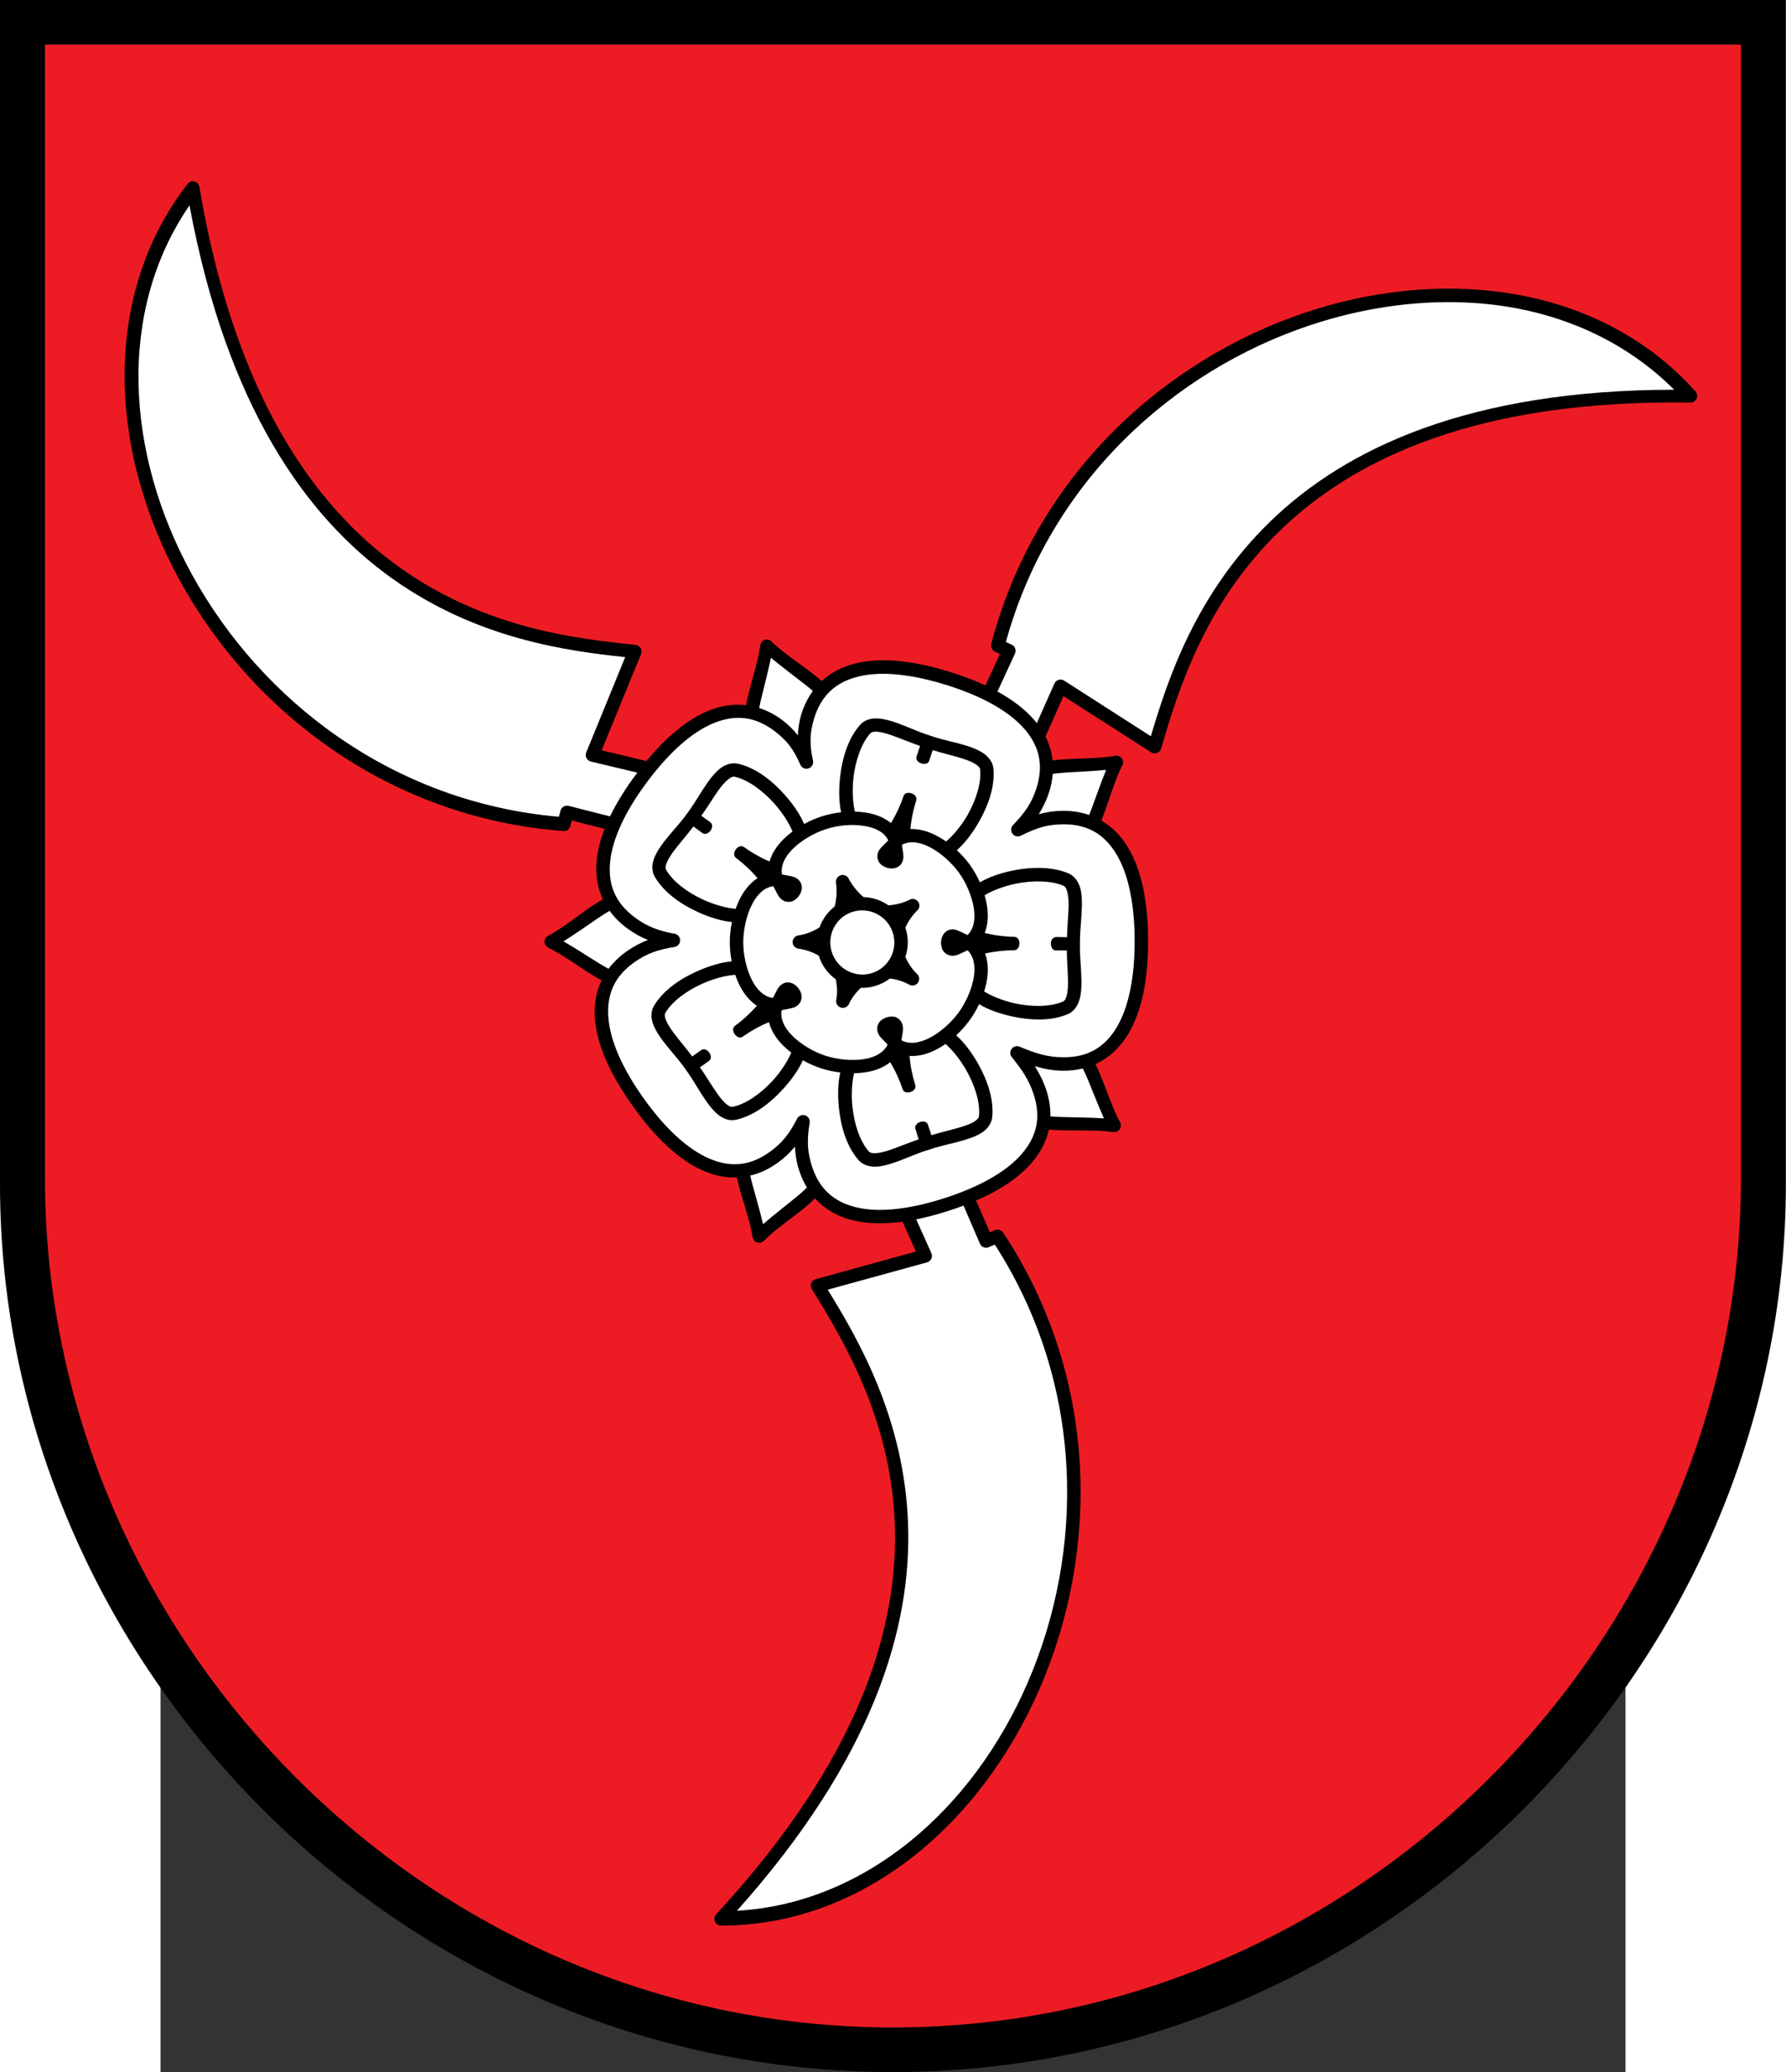
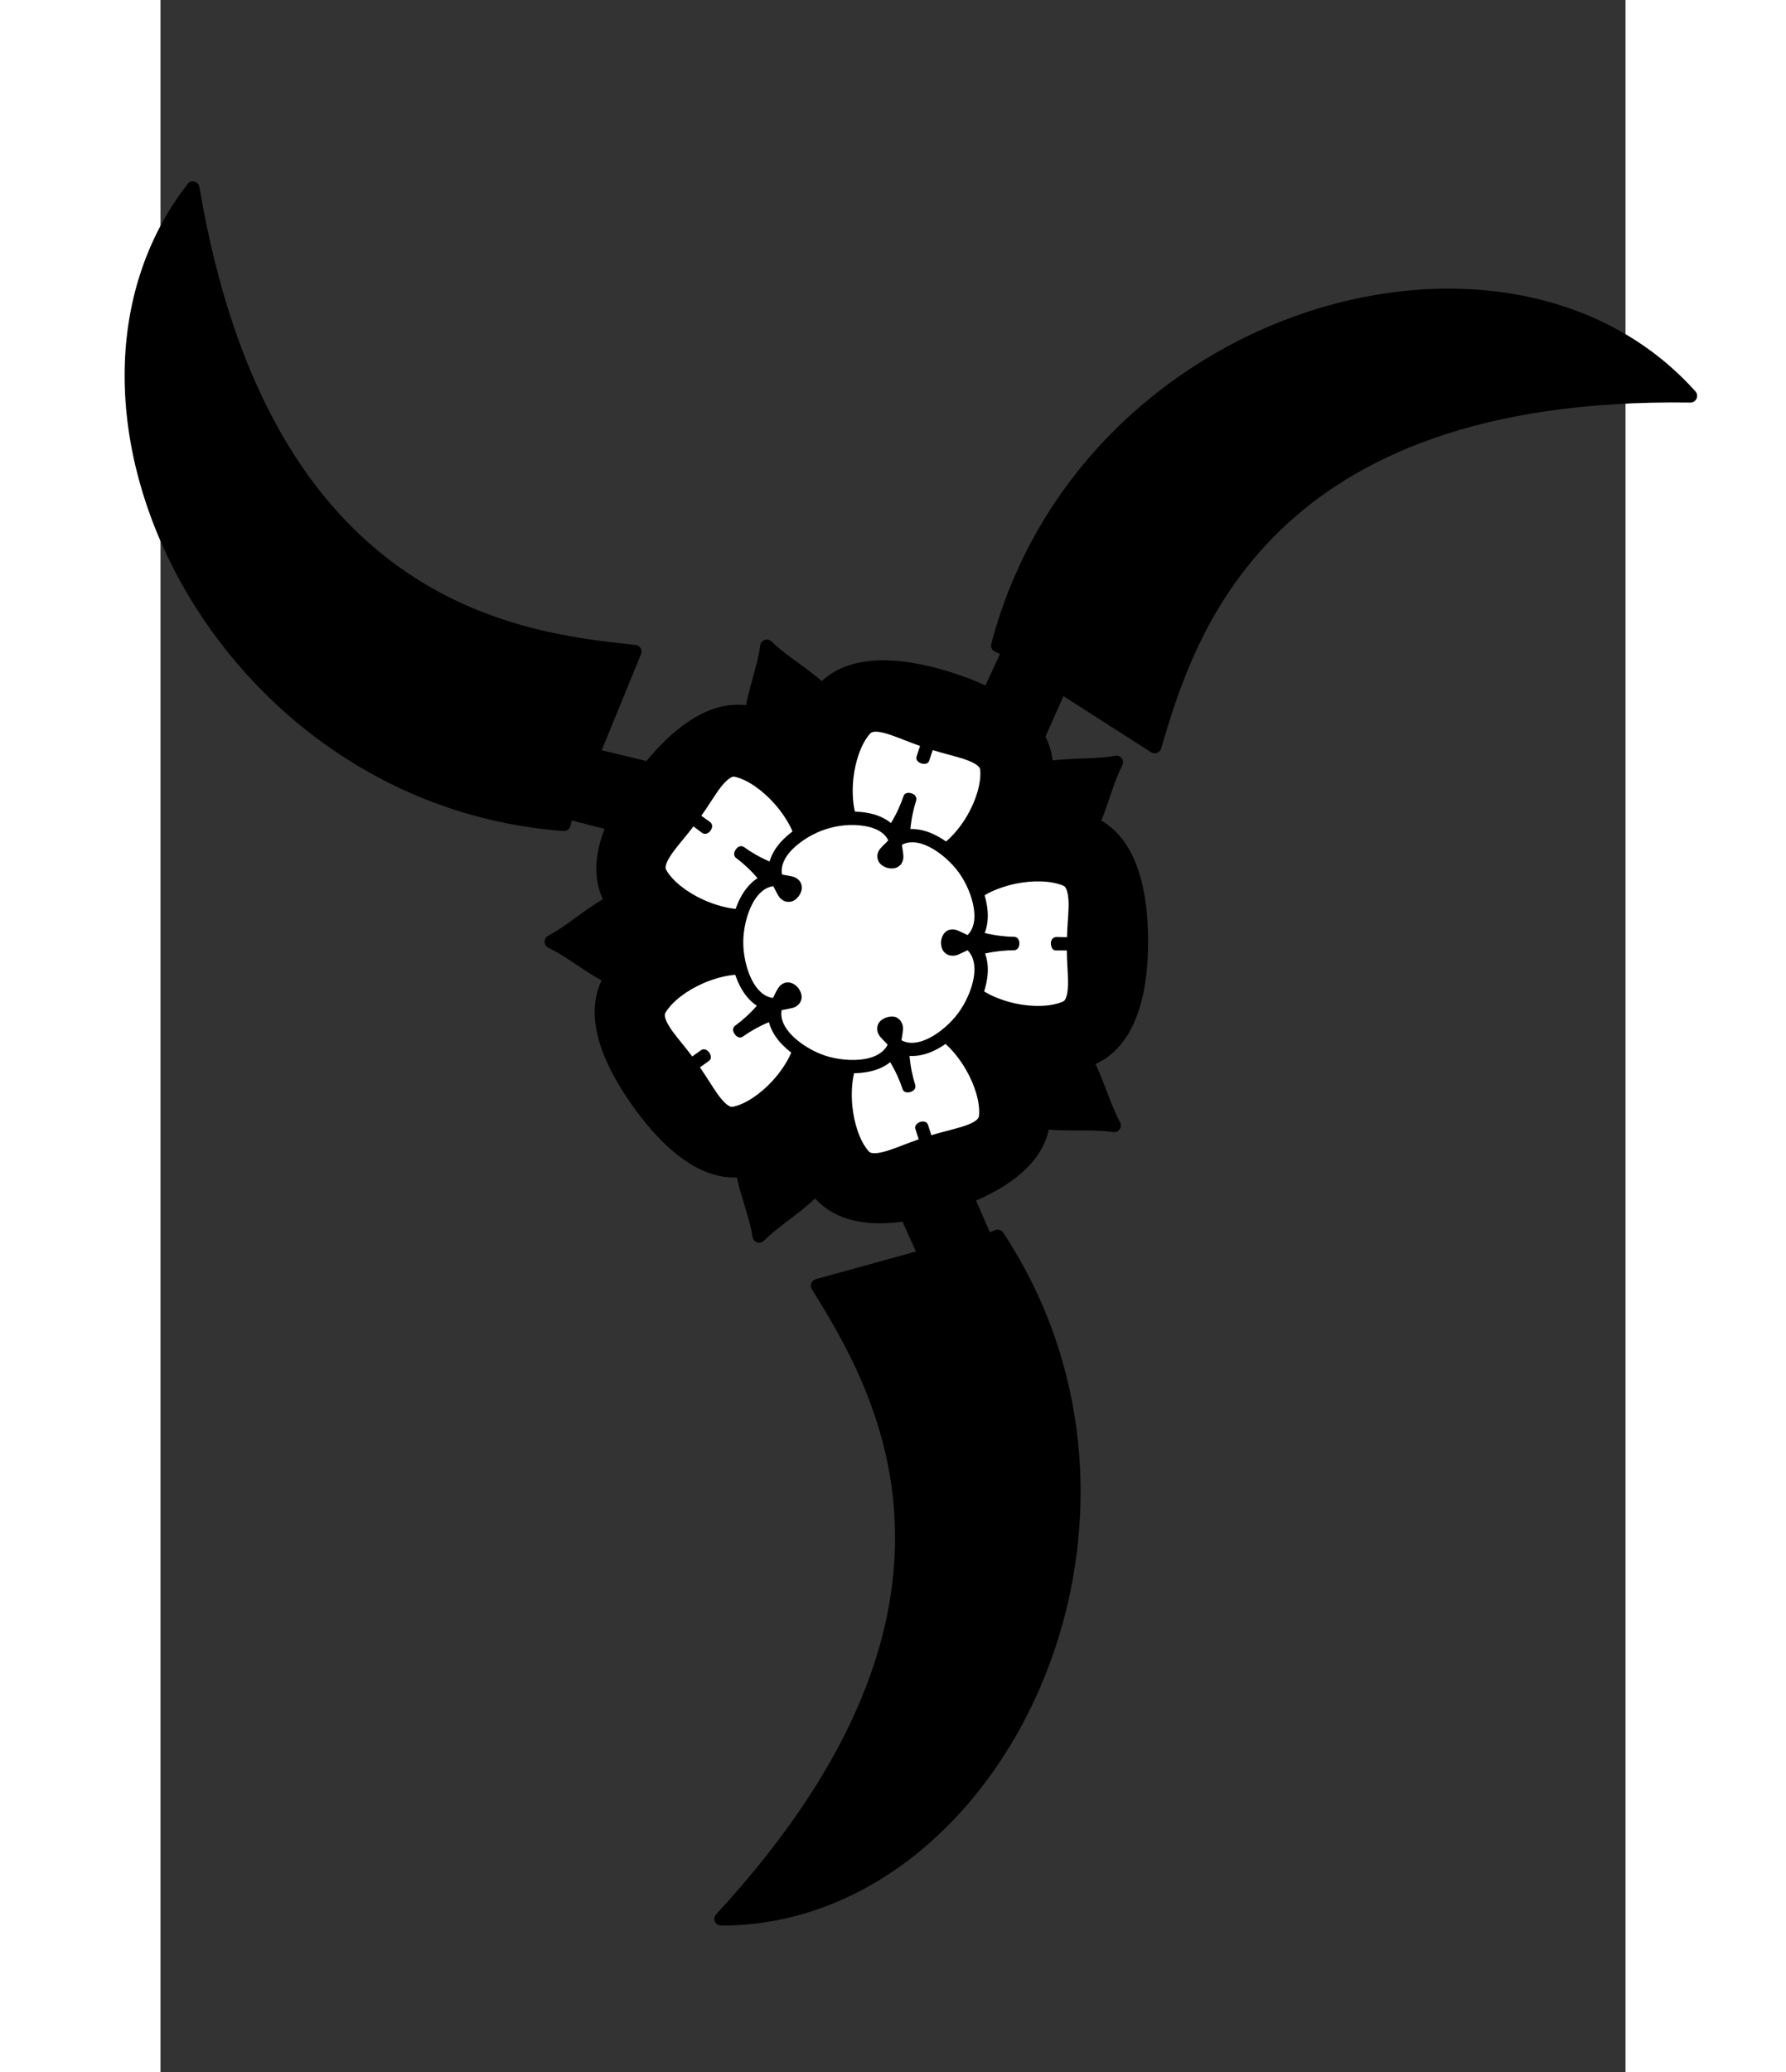
<svg xmlns="http://www.w3.org/2000/svg" xmlns:ns1="http://sodipodi.sourceforge.net/DTD/sodipodi-0.dtd" xmlns:ns2="http://www.inkscape.org/namespaces/inkscape" xml:space="preserve" width="744" height="863.132" style="shape-rendering:geometricPrecision; text-rendering:geometricPrecision; image-rendering:optimizeQuality; fill-rule:evenodd; clip-rule:evenodd" viewBox="0 0 210 297" ns1:version="0.32" ns2:version="1.1.2 (b8e25be833, 2022-02-05)" ns1:docname="POL_Modliborzyce_COA.svg" ns2:output_extension="org.inkscape.output.svg.inkscape" id="svg2" version="1.0">
  <rect x="0" y="0" width="210" height="297" fill="#333333" stroke="none" />
  <defs id="defs4">
    <style type="text/css" id="style6">
   
    .fil0 {fill:#0A0B0C}
    .fil2 {fill:white}
    .fil1 {fill:#D2351C}
   
  </style>
    <style id="style2191" type="text/css">
   
    .fil2 {fill:#0A0B0C}
    .fil0 {fill:#DA251D}
    .fil1 {fill:white}
    .fil3 {fill:#D2351C}
   
  </style>
  </defs>
  <g id="Warstwa_x0020_1" transform="matrix(1.219,0,0,1.219,-23.004,-32.534)" ns2:label="Warstwa 1">
-     <path id="path10" class="fil0" d="M 105,270.313 C 162.981,270.313 210,222.385 210,165.92 L 210,26.687 L 0,26.687 L 0,165.92 C 0,222.385 47.019,270.313 105,270.313 L 105,270.313 z " style="fill:#000000" />
-     <path id="path10_0" class="fil1" d="M 105,265.069 C 160.064,265.069 204.716,219.204 204.716,165.17 L 204.716,31.931 L 5.283,31.931 L 5.283,165.17 C 5.283,219.204 49.937,265.069 104.999,265.069 L 104.999,265.069 L 105,265.069 z " style="fill:#ed1c24;fill-opacity:1" />
    <path id="path22" class="fil0" d="M 106.128,170.331 L 107.702,173.836 L 95.911,177.092 C 95.672,177.161 95.479,177.34 95.392,177.573 C 95.305,177.807 95.334,178.069 95.469,178.278 C 99.134,184.181 104.713,193.399 105.214,205.696 C 105.714,217.993 101.146,233.41 84.214,251.766 C 83.999,251.996 83.941,252.332 84.068,252.621 C 84.194,252.909 84.48,253.094 84.795,253.092 C 101.373,253.104 115.325,241.23 122.284,225.161 C 129.242,209.093 129.264,188.736 117.958,171.603 C 117.746,171.296 117.348,171.18 117.004,171.324 L 116.4,171.58 L 114.774,167.846 C 117.558,166.641 119.779,165.175 121.307,163.417 C 122.331,162.24 123.022,160.919 123.332,159.497 C 123.788,159.54 124.246,159.565 124.702,159.58 C 126.853,159.649 129.006,159.515 130.888,159.789 C 131.187,159.838 131.487,159.712 131.66,159.464 C 131.834,159.216 131.85,158.89 131.702,158.626 C 130.806,156.983 130.183,154.98 129.376,153.045 C 129.202,152.626 129.017,152.208 128.817,151.799 C 130.406,151.072 131.702,149.863 132.656,148.278 C 134.287,145.565 135.014,141.808 135.004,137.278 C 134.995,132.748 134.252,128.983 132.609,126.278 C 131.805,124.953 130.761,123.897 129.507,123.168 C 129.599,122.942 129.687,122.715 129.772,122.487 C 130.526,120.471 131.096,118.392 131.958,116.696 C 132.098,116.44 132.086,116.127 131.925,115.884 C 131.764,115.64 131.481,115.505 131.19,115.534 L 131.19,115.534 C 131.167,115.54 131.144,115.548 131.121,115.557 C 129.278,115.88 127.165,115.831 125.074,115.975 C 124.64,116.005 124.206,116.044 123.773,116.098 C 123.665,115.116 123.382,114.176 122.938,113.293 L 125.051,108.534 L 135.353,115.138 C 135.562,115.274 135.824,115.303 136.058,115.216 C 136.291,115.129 136.47,114.936 136.539,114.696 C 138.492,108.027 141.62,97.715 150.446,89.138 C 159.272,80.561 173.802,73.657 198.772,74.022 C 199.082,74.025 199.364,73.847 199.495,73.566 C 199.625,73.285 199.579,72.954 199.377,72.719 C 192.469,64.997 182.791,61.13 172.446,60.673 C 166.239,60.398 159.792,61.34 153.563,63.417 C 136.951,68.955 121.78,82.541 116.563,102.394 C 116.468,102.757 116.643,103.137 116.981,103.301 L 117.586,103.58 L 115.88,107.281 C 114.64,106.703 113.274,106.184 111.795,105.719 C 108.554,104.703 105.599,104.215 103.028,104.347 C 102.171,104.392 101.355,104.509 100.586,104.696 C 99.053,105.071 97.71,105.763 96.626,106.765 C 96.295,106.476 95.954,106.198 95.609,105.929 C 93.913,104.604 92.083,103.447 90.725,102.115 C 90.556,101.941 90.315,101.855 90.074,101.882 C 89.723,101.93 89.447,102.206 89.4,102.557 C 89.153,104.412 88.472,106.403 87.981,108.44 C 87.889,108.823 87.804,109.21 87.73,109.599 C 86.287,109.43 84.815,109.65 83.376,110.231 C 80.845,111.253 78.388,113.302 76.016,116.17 L 70.749,114.906 L 75.376,103.603 C 75.475,103.372 75.457,103.107 75.329,102.891 C 75.2,102.675 74.976,102.534 74.725,102.51 C 67.813,101.8 57.109,100.588 47.074,93.464 C 37.039,86.339 27.614,73.296 23.446,48.673 C 23.413,48.461 23.295,48.272 23.12,48.149 C 22.944,48.026 22.726,47.98 22.516,48.022 C 22.329,48.063 22.164,48.17 22.051,48.324 C 11.903,61.433 12.756,79.736 21.213,95.068 C 29.671,110.401 45.768,122.862 66.237,124.394 C 66.621,124.431 66.975,124.185 67.074,123.813 L 67.237,123.161 L 71.092,124.146 C 70.601,125.415 70.286,126.647 70.167,127.836 C 70.003,129.471 70.24,131.024 70.888,132.42 C 70.435,132.681 69.994,132.963 69.562,133.255 C 67.778,134.458 66.132,135.839 64.446,136.72 C 64.189,136.86 64.031,137.131 64.036,137.424 C 64.04,137.717 64.208,137.983 64.469,138.115 C 66.158,138.922 67.822,140.205 69.609,141.301 C 69.98,141.528 70.357,141.748 70.742,141.954 C 70.09,143.322 69.833,144.85 69.958,146.464 C 70.203,149.62 71.811,153.104 74.446,156.789 C 77.081,160.474 79.864,163.12 82.772,164.371 C 84.044,164.918 85.349,165.177 86.643,165.127 C 86.717,165.466 86.8,165.804 86.888,166.138 C 87.437,168.219 88.217,170.257 88.493,172.138 C 88.539,172.428 88.743,172.668 89.022,172.761 C 89.3,172.854 89.607,172.784 89.818,172.58 C 91.137,171.252 92.893,170.092 94.516,168.766 C 94.971,168.394 95.419,168.007 95.844,167.596 C 97.017,168.89 98.557,169.76 100.353,170.185 C 102.064,170.589 104.004,170.621 106.128,170.331 L 106.128,170.331 z " style="fill:#000000" />
-     <path id="path46" class="fil2" d="M 103.097,105.929 C 105.409,105.816 108.189,106.253 111.306,107.231 C 115.463,108.535 118.6,110.287 120.399,112.324 C 122.198,114.362 122.761,116.62 121.865,119.394 C 121.308,121.117 120.52,122.237 119.144,123.673 C 118.857,123.948 118.819,124.392 119.055,124.711 C 119.291,125.03 119.728,125.123 120.074,124.929 C 121.854,124.041 123.147,123.623 124.957,123.603 C 127.873,123.572 129.849,124.769 131.26,127.092 C 132.671,129.415 133.413,132.922 133.423,137.278 C 133.432,141.635 132.707,145.158 131.306,147.487 C 129.906,149.816 127.942,151.018 125.027,150.999 C 123.217,150.988 121.881,150.59 119.865,149.743 C 119.537,149.62 119.168,149.728 118.958,150.008 C 118.748,150.288 118.748,150.672 118.957,150.952 C 120.161,152.446 120.969,153.607 121.539,155.324 C 122.456,158.091 121.904,160.343 120.12,162.394 C 118.337,164.445 115.221,166.221 111.074,167.557 C 106.927,168.893 103.37,169.275 100.725,168.65 C 98.08,168.025 96.316,166.502 95.446,163.72 C 94.906,161.993 94.887,160.621 95.213,158.673 C 95.259,158.301 95.037,157.948 94.681,157.829 C 94.325,157.711 93.935,157.859 93.748,158.185 C 92.848,159.944 92.025,161.028 90.562,162.092 C 88.207,163.808 85.897,163.98 83.399,162.906 C 80.902,161.832 78.258,159.426 75.725,155.882 C 73.19,152.338 71.749,149.058 71.539,146.348 C 71.328,143.638 72.223,141.49 74.609,139.813 C 76.09,138.775 77.39,138.339 79.353,138.022 C 79.711,137.945 79.969,137.631 79.975,137.264 C 79.981,136.897 79.732,136.575 79.376,136.487 C 77.421,136.125 76.135,135.655 74.678,134.58 C 72.332,132.851 71.477,130.703 71.748,127.999 C 72.02,125.294 73.529,122.042 76.144,118.557 C 78.757,115.073 81.437,112.714 83.957,111.697 C 86.478,110.679 88.803,110.904 91.12,112.673 C 92.558,113.773 93.354,114.839 94.12,116.627 C 94.289,116.98 94.692,117.156 95.066,117.039 C 95.44,116.922 95.671,116.548 95.609,116.162 C 95.187,114.262 95.198,112.916 95.725,111.185 C 96.574,108.396 98.317,106.876 100.957,106.231 C 101.618,106.07 102.326,105.967 103.097,105.929 L 103.097,105.929 z M 113.302,168.44 L 115.237,172.929 C 115.322,173.121 115.481,173.271 115.677,173.345 C 115.874,173.419 116.092,173.412 116.283,173.324 L 116.981,173.022 C 127.61,189.559 127.533,209.081 120.841,224.534 C 114.346,239.534 101.657,250.496 86.655,251.348 C 102.674,233.419 107.276,218.02 106.771,205.627 C 106.275,193.439 101.007,184.286 97.329,178.325 L 109.004,175.115 C 109.229,175.055 109.416,174.899 109.515,174.688 C 109.613,174.477 109.614,174.233 109.516,174.022 L 107.739,170.058 C 108.962,169.812 110.239,169.472 111.562,169.045 C 112.161,168.852 112.741,168.651 113.302,168.44 L 113.302,168.44 z M 172.353,62.255 C 181.704,62.662 190.377,66.035 196.865,72.511 C 172.803,72.534 158.252,79.374 149.353,88.022 C 140.61,96.519 137.317,106.538 135.329,113.255 L 125.144,106.72 C 124.948,106.59 124.705,106.553 124.48,106.621 C 124.255,106.688 124.072,106.853 123.981,107.069 L 121.923,111.71 C 121.808,111.564 121.687,111.42 121.562,111.278 C 120.468,110.039 119.031,108.947 117.291,107.994 L 119.353,103.534 C 119.44,103.343 119.448,103.125 119.373,102.928 C 119.299,102.732 119.149,102.573 118.957,102.487 L 118.283,102.162 C 123.513,83.219 138.08,70.253 154.05,64.929 C 160.108,62.91 166.365,61.994 172.353,62.255 L 172.353,62.255 z M 22.283,50.836 C 26.669,74.488 36.05,87.561 46.167,94.743 C 56.101,101.796 66.55,103.216 73.516,103.953 L 68.934,115.162 C 68.845,115.377 68.856,115.621 68.964,115.827 C 69.072,116.033 69.265,116.181 69.492,116.232 L 74.942,117.532 C 74.924,117.556 74.906,117.58 74.888,117.604 C 73.587,119.337 72.523,121.032 71.733,122.675 L 66.865,121.441 C 66.448,121.336 66.023,121.584 65.911,121.999 L 65.725,122.72 C 46.136,121.02 30.744,109.049 22.608,94.301 C 14.71,79.983 13.771,63.228 22.283,50.836 L 22.283,50.836 z M 71.56,140.595 C 71.19,140.398 70.819,140.182 70.446,139.953 C 69.105,139.13 67.7,138.194 66.26,137.371 C 67.706,136.466 69.107,135.46 70.446,134.557 C 70.861,134.277 71.273,134.015 71.685,133.78 C 72.23,134.532 72.916,135.223 73.748,135.836 C 74.55,136.428 75.348,136.868 76.19,137.208 C 75.337,137.53 74.52,137.961 73.702,138.534 C 72.838,139.141 72.125,139.834 71.56,140.595 L 71.56,140.595 z M 94.888,166.315 C 94.467,166.732 94.005,167.135 93.516,167.534 C 92.302,168.525 90.972,169.544 89.725,170.627 C 89.347,168.963 88.835,167.306 88.423,165.743 C 88.349,165.463 88.281,165.186 88.219,164.912 C 89.341,164.646 90.442,164.137 91.492,163.371 C 92.275,162.802 92.906,162.19 93.469,161.511 C 93.517,162.392 93.646,163.262 93.934,164.185 C 94.178,164.965 94.499,165.675 94.888,166.315 z M 127.325,152.317 C 127.541,152.743 127.742,153.189 127.934,153.65 C 128.539,155.102 129.133,156.675 129.818,158.185 C 128.109,158.07 126.369,158.075 124.748,158.022 C 124.328,158.009 123.917,157.986 123.516,157.949 C 123.539,156.946 123.382,155.905 123.027,154.836 C 122.678,153.782 122.208,152.881 121.679,152.046 C 122.754,152.36 123.813,152.573 125.004,152.581 C 125.823,152.586 126.598,152.495 127.325,152.317 L 127.325,152.317 z M 130.074,117.208 C 129.421,118.786 128.873,120.416 128.306,121.929 C 128.232,122.127 128.157,122.322 128.079,122.513 C 127.121,122.18 126.07,122.01 124.934,122.022 C 123.925,122.034 123.032,122.176 122.144,122.418 C 122.637,121.642 123.043,120.818 123.353,119.86 C 123.593,119.117 123.739,118.387 123.795,117.674 C 124.247,117.611 124.713,117.567 125.19,117.534 C 126.757,117.425 128.425,117.374 130.074,117.208 L 130.074,117.208 z M 90.655,104.022 C 91.969,105.127 93.375,106.161 94.655,107.162 C 94.98,107.415 95.291,107.671 95.586,107.931 C 95,108.73 94.536,109.66 94.213,110.72 C 93.961,111.55 93.868,112.346 93.818,113.139 C 93.312,112.52 92.767,111.948 92.074,111.418 C 91.176,110.732 90.236,110.24 89.273,109.933 C 89.343,109.564 89.425,109.191 89.516,108.813 C 89.885,107.281 90.317,105.65 90.655,104.022 L 90.655,104.022 z " style="fill:#ffffff" />
-     <path id="path54" class="fil0" d="M 86.039,139.724 C 84.811,139.83 83.397,140.252 81.981,140.882 C 79.972,141.777 77.999,143.112 76.911,144.929 C 76.501,145.613 76.551,146.413 76.795,147.092 C 77.039,147.77 77.466,148.42 77.934,149.045 C 78.716,150.089 79.657,151.105 80.258,151.918 C 80.512,152.261 80.762,152.621 81.005,152.972 C 81.583,153.802 82.249,155.008 82.981,156.068 C 83.424,156.711 83.904,157.319 84.469,157.766 C 85.034,158.214 85.76,158.518 86.539,158.347 C 88.608,157.896 90.516,156.432 92.004,154.812 C 93.056,153.667 93.913,152.473 94.405,151.35 C 95.106,151.745 95.839,152.065 96.562,152.301 C 97.263,152.53 98.026,152.697 98.808,152.791 C 98.526,153.993 98.489,155.473 98.655,157.022 C 98.89,159.208 99.561,161.499 100.958,163.092 C 101.483,163.691 102.284,163.883 103.004,163.859 C 103.725,163.835 104.451,163.624 105.19,163.371 C 106.642,162.872 108.127,162.161 109.121,161.906 C 109.213,161.884 109.334,161.848 109.423,161.813 C 110.383,161.447 111.97,161.157 113.423,160.72 C 114.171,160.494 114.893,160.237 115.493,159.836 C 116.092,159.435 116.602,158.815 116.679,158.022 C 116.883,155.914 116.09,153.656 115.004,151.743 C 114.24,150.397 113.359,149.227 112.438,148.419 C 113.019,147.882 113.542,147.295 113.981,146.696 C 114.409,146.112 114.802,145.455 115.132,144.758 C 116.179,145.394 117.559,145.883 119.074,146.208 C 121.225,146.669 123.613,146.757 125.562,145.929 C 126.296,145.617 126.732,144.923 126.934,144.231 C 127.137,143.539 127.177,142.78 127.167,141.999 C 127.15,140.644 126.981,139.186 126.987,138.159 C 126.99,137.801 126.991,137.44 126.995,137.08 C 127.007,136.065 127.18,134.671 127.213,133.347 C 127.234,132.567 127.221,131.81 127.027,131.115 C 126.834,130.42 126.409,129.715 125.679,129.394 C 124.71,128.967 123.626,128.782 122.516,128.743 C 121.405,128.703 120.268,128.805 119.19,129.022 C 117.675,129.326 116.285,129.805 115.226,130.43 C 114.891,129.68 114.483,128.974 114.027,128.347 C 113.599,127.757 113.086,127.181 112.516,126.652 C 113.439,125.849 114.325,124.687 115.097,123.347 C 116.195,121.442 117.008,119.178 116.818,117.068 C 116.747,116.274 116.229,115.659 115.632,115.254 C 115.036,114.85 114.332,114.578 113.586,114.347 C 112.325,113.959 110.946,113.694 109.979,113.386 C 109.585,113.261 109.187,113.126 108.797,112.993 C 107.837,112.663 106.574,112.078 105.353,111.65 C 104.616,111.391 103.887,111.191 103.167,111.161 C 102.447,111.132 101.673,111.31 101.144,111.906 C 99.737,113.489 99.044,115.79 98.795,117.975 C 98.618,119.52 98.64,120.993 98.909,122.194 C 98.115,122.282 97.349,122.442 96.632,122.673 C 95.939,122.896 95.235,123.2 94.557,123.573 C 94.081,122.437 93.248,121.22 92.213,120.068 C 90.744,118.432 88.859,116.962 86.795,116.487 C 86.018,116.308 85.249,116.604 84.678,117.045 C 84.109,117.486 83.641,118.082 83.19,118.719 C 82.456,119.759 81.801,120.926 81.224,121.745 C 80.966,122.111 80.692,122.49 80.423,122.844 C 79.808,123.652 78.843,124.662 78.051,125.696 C 77.576,126.316 77.163,126.951 76.911,127.627 C 76.659,128.302 76.602,129.101 77.004,129.789 C 78.071,131.619 80.028,132.989 82.027,133.906 C 83.437,134.552 84.842,134.983 86.065,135.098 C 85.904,135.877 85.822,136.665 85.818,137.417 C 85.814,138.161 85.888,138.945 86.039,139.724 L 86.039,139.724 z " style="fill:#000000" />
    <path id="path70" class="fil2" d="M 99.376,123.72 C 100.171,123.652 100.978,123.69 101.702,123.813 C 103.058,124.044 104.019,124.595 104.446,125.487 C 104.449,125.493 104.444,125.505 104.446,125.511 C 104.302,125.675 104.045,125.891 103.795,126.162 C 103.54,126.437 103.202,126.721 103.167,127.325 C 103.149,127.626 103.282,128.002 103.493,128.232 C 103.703,128.461 103.952,128.589 104.237,128.697 C 104.26,128.706 104.283,128.713 104.306,128.72 C 104.601,128.799 104.885,128.829 105.19,128.767 C 105.496,128.704 105.818,128.508 105.981,128.255 C 106.307,127.748 106.233,127.302 106.19,126.929 C 106.149,126.565 106.07,126.24 106.051,126.022 C 106.923,125.55 108.026,125.64 109.26,126.255 C 110.574,126.91 111.895,128.103 112.748,129.278 C 113.602,130.454 114.3,132.059 114.516,133.511 C 114.717,134.862 114.476,135.942 113.772,136.627 C 113.57,136.541 113.266,136.382 112.934,136.232 C 112.592,136.077 112.193,135.86 111.609,136.022 C 111.317,136.104 111.039,136.356 110.888,136.627 C 110.737,136.898 110.671,137.181 110.655,137.487 C 110.654,137.511 110.654,137.534 110.655,137.557 C 110.669,137.863 110.715,138.146 110.865,138.418 C 111.014,138.69 111.317,138.916 111.609,138.999 C 112.192,139.164 112.591,138.966 112.934,138.813 C 113.267,138.665 113.57,138.503 113.772,138.418 C 114.473,139.106 114.723,140.183 114.516,141.534 C 114.293,142.985 113.561,144.595 112.702,145.767 C 111.843,146.938 110.53,148.117 109.213,148.767 C 107.977,149.376 106.875,149.475 106.004,148.999 C 106.025,148.781 106.1,148.456 106.144,148.092 C 106.188,147.72 106.258,147.276 105.934,146.767 C 105.773,146.512 105.472,146.295 105.167,146.232 C 104.862,146.168 104.577,146.223 104.283,146.301 C 104.26,146.308 104.236,146.316 104.213,146.325 C 103.929,146.432 103.68,146.56 103.469,146.79 C 103.258,147.019 103.127,147.372 103.144,147.673 C 103.178,148.276 103.495,148.583 103.748,148.859 C 103.993,149.126 104.232,149.346 104.376,149.511 C 103.943,150.394 103.005,150.984 101.655,151.208 C 100.208,151.45 98.431,151.263 97.051,150.813 C 95.668,150.362 94.147,149.466 93.121,148.418 C 92.162,147.439 91.739,146.433 91.911,145.464 C 92.124,145.415 92.459,145.352 92.818,145.278 C 93.186,145.202 93.627,145.148 94.004,144.673 C 94.193,144.436 94.297,144.075 94.26,143.767 C 94.222,143.458 94.102,143.209 93.934,142.952 C 93.92,142.929 93.905,142.905 93.888,142.883 C 93.697,142.643 93.494,142.457 93.213,142.325 C 92.933,142.192 92.545,142.151 92.26,142.255 C 91.691,142.463 91.495,142.882 91.306,143.208 C 91.125,143.523 91.001,143.834 90.888,144.022 C 89.897,143.894 89.057,143.161 88.423,141.929 C 87.751,140.625 87.392,138.894 87.4,137.441 C 87.406,135.987 87.785,134.251 88.469,132.952 C 89.111,131.736 89.953,131.011 90.934,130.883 C 91.045,131.072 91.177,131.38 91.353,131.697 C 91.536,132.024 91.723,132.427 92.283,132.65 C 92.563,132.762 92.952,132.755 93.237,132.627 C 93.521,132.499 93.72,132.305 93.911,132.069 C 93.928,132.046 93.943,132.023 93.958,131.999 C 94.125,131.745 94.248,131.495 94.283,131.185 C 94.319,130.875 94.219,130.511 94.027,130.278 C 93.645,129.812 93.209,129.748 92.841,129.673 C 92.492,129.602 92.172,129.558 91.958,129.511 C 91.789,128.539 92.204,127.532 93.167,126.557 C 94.198,125.513 95.714,124.63 97.097,124.185 C 97.789,123.962 98.582,123.788 99.376,123.72 L 99.376,123.72 z M 86.423,118.022 C 87.973,118.379 89.702,119.662 91.027,121.138 C 92.044,122.271 92.827,123.546 93.19,124.452 C 92.783,124.756 92.4,125.087 92.051,125.441 C 91.33,126.171 90.759,127.043 90.49,127.981 C 89.367,127.5 88.283,126.871 87.446,126.255 C 87.086,126.065 86.746,126.239 86.52,126.571 C 86.307,126.883 86.23,127.249 86.516,127.534 C 87.358,128.154 88.283,129.004 89.078,129.939 C 88.239,130.479 87.564,131.303 87.074,132.232 C 86.853,132.651 86.662,133.091 86.499,133.545 C 85.523,133.468 84.064,133.099 82.678,132.464 C 80.875,131.637 79.154,130.373 78.353,128.999 C 78.24,128.805 78.221,128.602 78.376,128.185 C 78.531,127.768 78.876,127.212 79.306,126.65 C 80.002,125.742 80.836,124.791 81.539,123.859 L 82.609,124.65 C 82.922,124.829 83.257,124.698 83.496,124.415 C 83.751,124.114 83.869,123.685 83.539,123.371 L 82.469,122.604 C 83.152,121.655 83.808,120.563 84.469,119.627 C 84.877,119.049 85.304,118.573 85.655,118.301 C 86.007,118.029 86.204,117.972 86.423,118.022 L 86.423,118.022 z M 88.999,144.939 C 88.197,145.86 87.271,146.691 86.423,147.301 C 86.099,147.57 86.163,147.971 86.417,148.312 C 86.634,148.603 86.999,148.8 87.33,148.58 C 88.186,147.965 89.282,147.34 90.422,146.87 C 90.671,147.854 91.255,148.77 92.004,149.534 C 92.325,149.861 92.674,150.168 93.043,150.452 C 92.67,151.361 91.872,152.645 90.841,153.767 C 89.499,155.228 87.767,156.474 86.213,156.813 C 85.994,156.861 85.795,156.81 85.446,156.534 C 85.097,156.258 84.685,155.767 84.283,155.185 C 83.632,154.241 82.978,153.142 82.306,152.185 L 83.376,151.418 C 83.698,151.193 83.611,150.731 83.389,150.43 C 83.152,150.11 82.81,149.957 82.469,150.139 L 81.4,150.906 C 80.708,149.967 79.875,149.008 79.19,148.092 C 78.766,147.526 78.434,146.976 78.283,146.557 C 78.133,146.139 78.145,145.936 78.26,145.743 C 79.076,144.379 80.819,143.131 82.632,142.325 C 84.026,141.704 85.483,141.363 86.457,141.302 C 86.617,141.769 86.807,142.222 87.027,142.65 C 87.506,143.579 88.171,144.397 88.999,144.939 L 88.999,144.939 z M 111.18,149.433 C 111.925,150.069 112.884,151.216 113.632,152.534 C 114.611,154.26 115.274,156.299 115.121,157.883 C 115.099,158.106 114.978,158.287 114.609,158.534 C 114.239,158.781 113.658,159.004 112.981,159.208 C 111.879,159.54 110.635,159.814 109.516,160.162 L 109.121,158.929 C 108.989,158.537 108.529,158.482 108.167,158.615 C 107.84,158.736 107.533,159.049 107.632,159.394 L 108.027,160.65 C 106.92,161.021 105.762,161.511 104.679,161.883 C 104.01,162.112 103.379,162.263 102.934,162.278 C 102.49,162.293 102.292,162.215 102.144,162.046 C 101.095,160.85 100.449,158.809 100.237,156.836 C 100.074,155.319 100.193,153.823 100.434,152.875 C 100.934,152.866 101.43,152.823 101.911,152.743 C 102.938,152.572 103.912,152.194 104.678,151.577 C 105.311,152.626 105.823,153.772 106.144,154.766 C 106.274,155.14 106.697,155.194 107.086,155.071 C 107.46,154.954 107.71,154.67 107.632,154.278 C 107.311,153.28 107.052,152.06 106.953,150.839 C 107.945,150.904 108.971,150.649 109.911,150.185 C 110.347,149.97 110.772,149.716 111.18,149.433 L 111.18,149.433 z M 122.446,130.325 C 123.407,130.36 124.323,130.516 125.051,130.836 C 125.256,130.927 125.373,131.106 125.493,131.534 C 125.612,131.962 125.674,132.594 125.655,133.301 C 125.626,134.447 125.49,135.714 125.469,136.883 L 124.167,136.859 C 123.716,136.919 123.545,137.303 123.572,137.677 C 123.599,138.063 123.775,138.435 124.144,138.441 L 125.446,138.441 C 125.451,139.609 125.571,140.876 125.586,142.022 C 125.594,142.729 125.547,143.363 125.423,143.79 C 125.298,144.217 125.164,144.376 124.958,144.464 C 123.494,145.086 121.34,145.089 119.4,144.673 C 117.922,144.357 116.551,143.778 115.724,143.255 C 115.879,142.763 115.998,142.264 116.074,141.767 C 116.23,140.749 116.174,139.714 115.834,138.8 C 117.017,138.532 118.246,138.411 119.283,138.418 C 119.664,138.37 119.865,138.038 119.87,137.627 C 119.875,137.196 119.669,136.87 119.283,136.836 C 118.234,136.829 116.984,136.679 115.79,136.386 C 116.171,135.437 116.232,134.344 116.074,133.278 C 116.008,132.834 115.909,132.388 115.783,131.949 C 116.615,131.438 118.001,130.88 119.493,130.58 C 120.465,130.385 121.485,130.29 122.446,130.325 z M 103.097,112.72 C 103.541,112.738 104.174,112.904 104.841,113.138 C 105.921,113.517 107.086,114.016 108.19,114.394 L 107.772,115.65 C 107.672,116.002 107.922,116.292 108.276,116.427 C 108.674,116.579 109.136,116.522 109.26,116.139 L 109.679,114.883 C 110.791,115.235 112.028,115.522 113.121,115.859 C 113.796,116.068 114.38,116.308 114.748,116.557 C 115.116,116.807 115.24,116.985 115.26,117.208 C 115.403,118.792 114.739,120.838 113.748,122.557 C 112.988,123.876 112.002,125.006 111.246,125.628 C 110.831,125.339 110.4,125.08 109.958,124.859 C 109.034,124.399 108.03,124.126 107.055,124.166 C 107.163,122.958 107.424,121.751 107.748,120.766 C 107.822,120.373 107.544,120.074 107.167,119.959 C 106.782,119.843 106.391,119.913 106.26,120.255 C 105.931,121.252 105.41,122.408 104.766,123.46 C 103.993,122.824 102.998,122.432 101.958,122.255 C 101.492,122.176 101.013,122.132 100.53,122.121 C 100.294,121.172 100.18,119.678 100.353,118.162 C 100.578,116.19 101.25,114.142 102.306,112.953 C 102.456,112.785 102.653,112.702 103.097,112.72 L 103.097,112.72 z " style="fill:#ffffff" />
-     <path id="path74" class="fil0" d="M 98.934,129.58 C 98.523,129.661 98.248,130.049 98.306,130.464 C 98.436,131.345 98.379,132.38 98.147,133.272 C 97.325,133.908 96.71,134.768 96.366,135.73 C 95.618,136.208 94.701,136.558 93.865,136.673 C 93.479,136.736 93.198,137.072 93.204,137.462 C 93.21,137.852 93.501,138.18 93.888,138.231 C 94.68,138.324 95.55,138.629 96.281,139.055 C 96.29,139.083 96.298,139.111 96.306,139.138 C 96.67,140.265 97.379,141.189 98.28,141.832 C 98.455,142.639 98.48,143.527 98.33,144.278 C 98.267,144.664 98.499,145.038 98.872,145.155 C 99.246,145.272 99.649,145.096 99.818,144.743 C 100.127,144.061 100.642,143.375 101.233,142.833 C 101.826,142.852 102.432,142.772 103.028,142.58 C 103.623,142.388 104.162,142.099 104.635,141.737 C 105.438,141.832 106.263,142.089 106.911,142.464 C 107.257,142.658 107.693,142.564 107.93,142.246 C 108.166,141.927 108.128,141.482 107.841,141.208 C 107.281,140.688 106.785,139.954 106.458,139.197 C 106.817,138.149 106.856,136.985 106.493,135.859 C 106.483,135.828 106.472,135.797 106.462,135.766 C 106.802,134.991 107.324,134.235 107.911,133.696 C 108.157,133.423 108.181,133.017 107.97,132.716 C 107.758,132.416 107.367,132.301 107.028,132.44 C 106.289,132.834 105.344,133.08 104.46,133.129 C 103.696,132.599 102.8,132.269 101.865,132.185 C 101.758,132.175 101.651,132.168 101.544,132.165 C 100.844,131.581 100.204,130.786 99.795,129.999 C 99.635,129.681 99.283,129.509 98.934,129.58 L 98.934,129.58 L 98.934,129.58 z " style="fill:#000000" />
    <path id="path78" class="fil2" d="M 101.725,133.743 C 103.186,133.873 104.503,134.864 104.981,136.348 C 105.618,138.327 104.541,140.455 102.562,141.092 C 100.583,141.729 98.456,140.628 97.818,138.65 C 97.181,136.671 98.258,134.543 100.237,133.906 C 100.731,133.747 101.238,133.7 101.725,133.743 L 101.725,133.743 z " style="fill:#ffffff" />
  </g>
</svg>